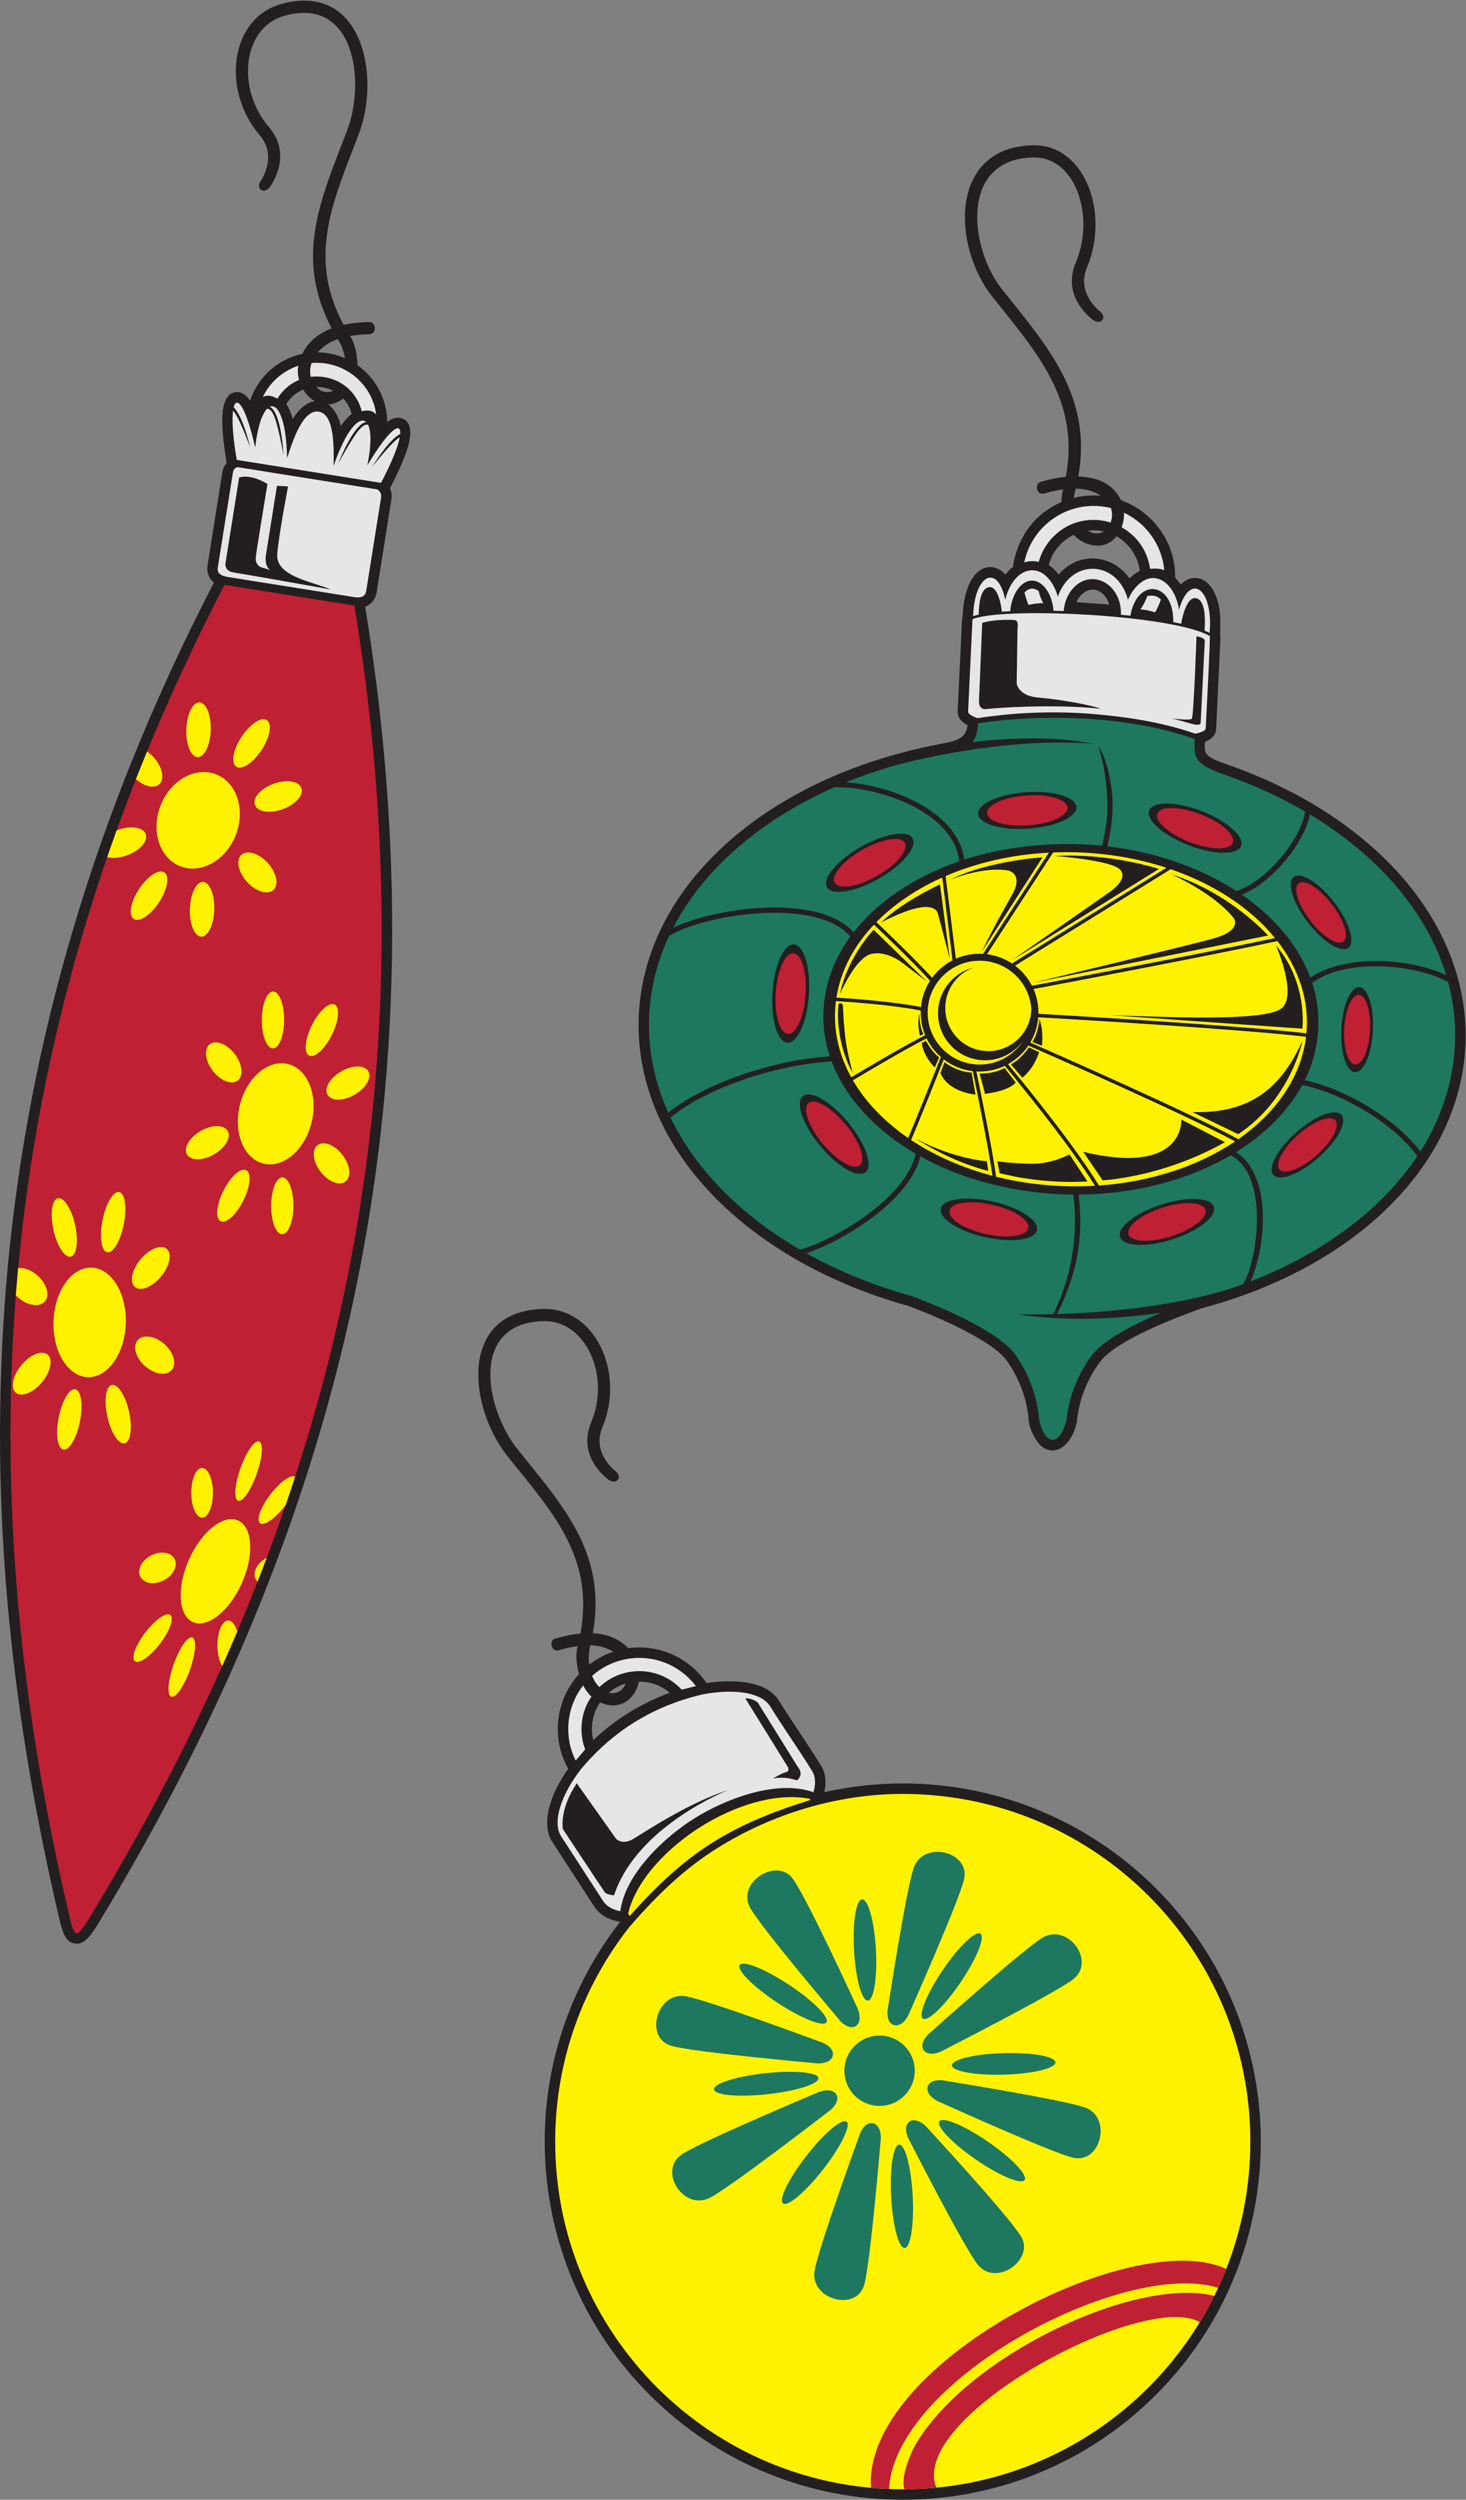
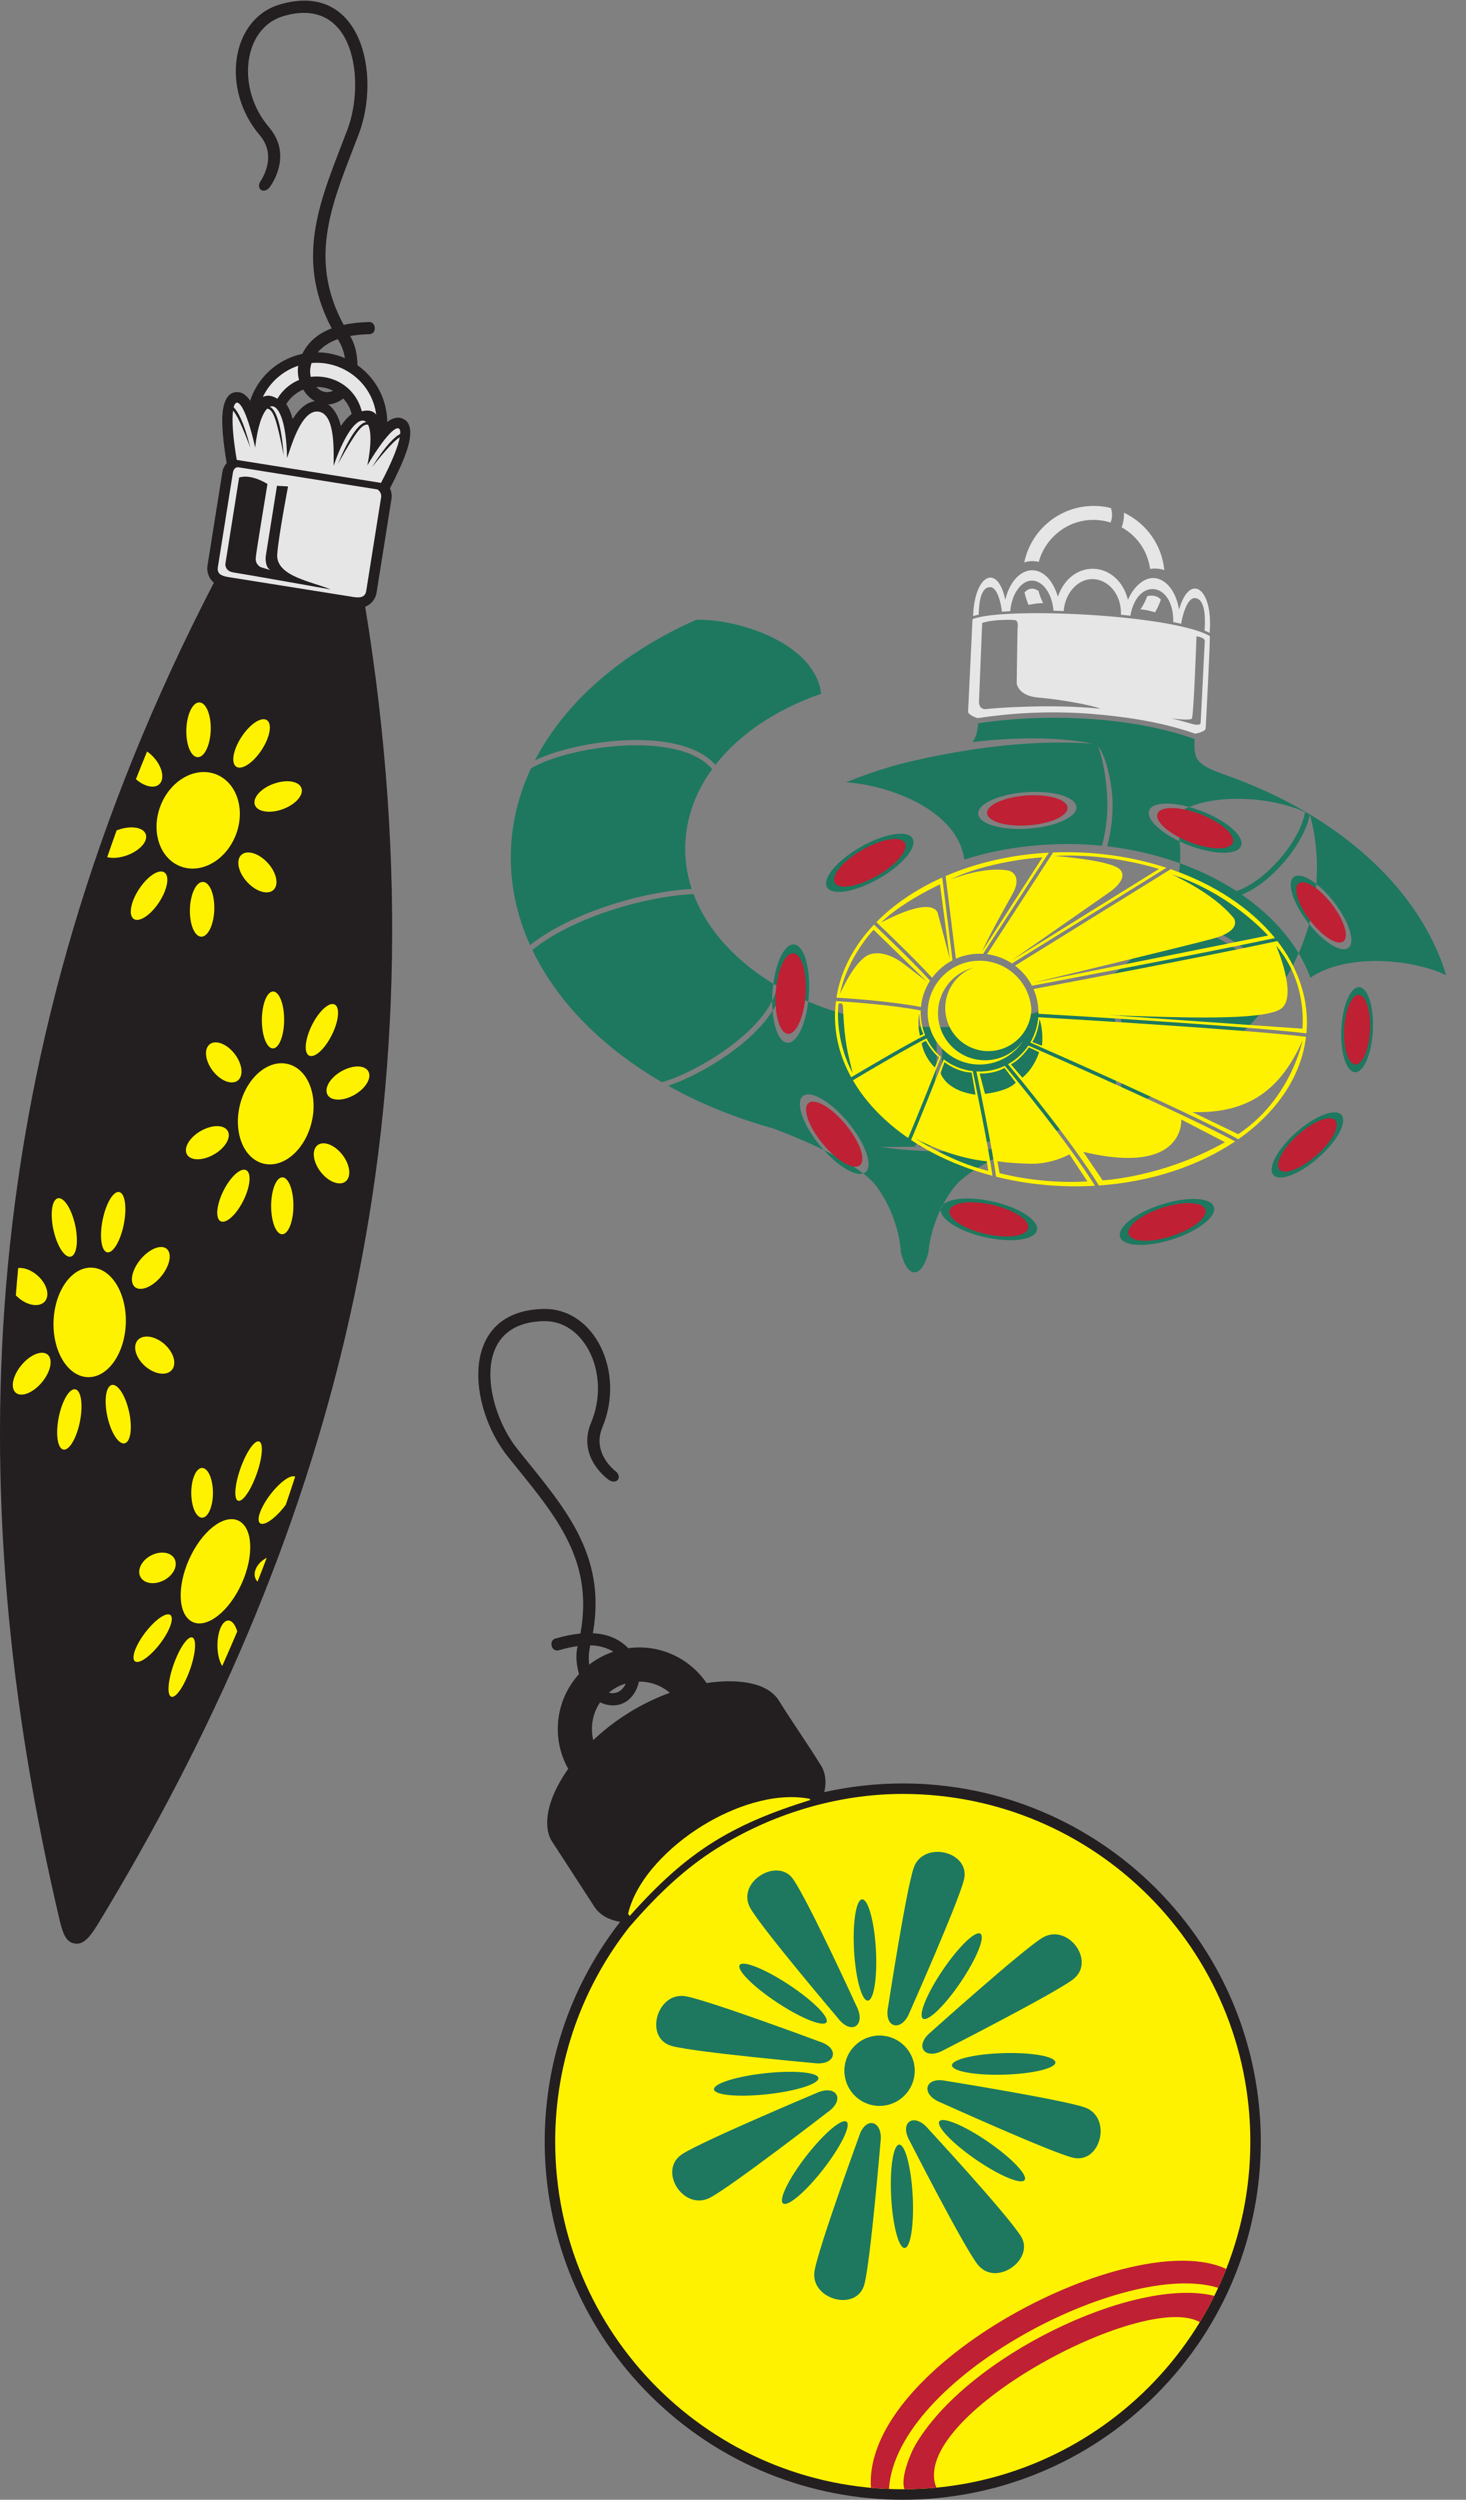
<svg xmlns="http://www.w3.org/2000/svg" viewBox="0 0 584.213 995.867" height="995.867" width="584.213" xml:space="preserve" id="svg2" version="1.1">
  <rect x="0" y="0" width="584.213" height="995.867" fill="#808080" stroke="none" />
  <defs id="defs6" />
  <g transform="matrix(1.333,0,0,-1.333,0,995.867)" id="g10">
    <g transform="scale(0.1)" id="g12">
      <path id="path14" style="fill:#231f20;fill-opacity:1;fill-rule:evenodd;stroke:none" d="m 23.93,3692.48 c 62.727,659.48 252.636,1336.36 615.465,2036.86 -3.434,2.9 -6.504,6.2 -9.137,9.82 -8.356,11.47 -12.348,26.05 -9.977,40.98 l 44.52,279.66 c 1.629,10.25 6.176,19.52 12.695,27.09 l 0.238,0.28 c -8.023,45.62 -12.484,87.71 -13.23,119.99 -1.113,48.25 9.406,82.02 31.828,89.81 l 0.121,-0.02 c 1.59,0.55 3.004,0.98 4.11,1.23 l 0.011,-0.07 c 18.434,4.06 34.309,-5.02 47.153,-24.87 5.156,15.64 12.074,30.43 20.503,44.16 l 0.024,0.12 c 14.613,23.79 33.656,44.21 55.754,60.24 22.101,16.03 47.418,27.8 74.578,34.3 l 0.113,-0.02 c 1.696,0.41 3.387,0.79 5.09,1.15 17.109,35.09 46.094,60.52 87.793,76.28 -113.852,216.05 -30.422,390.26 46.768,593.24 54.64,143.69 22.53,403.58 -191.87,339.74 -119.082,-35.46 -142.359,-214.74 -42.121,-332.1 74.039,-86.69 1.774,-179.22 1.575,-179.5 -17.766,-21.16 -40.68,-4.94 -27.883,17.31 0.148,0.22 53.875,73.69 -1.481,138.48 -116.304,136.19 -87.066,347.05 59.52,390.7 243.01,72.34 304.62,-208.02 236.36,-387.56 -74.45,-195.8 -156.012,-364.35 -45.08,-569.83 22.14,4.87 47.69,7.85 77.18,8.56 19.22,-0.31 22.99,-34.07 0.86,-36.44 -22.04,-0.53 -41.47,-2.4 -58.6,-5.41 15.57,-25.6 21.43,-57.44 21.89,-87.33 18.99,-13.42 35.5,-29.79 48.93,-48.3 16.03,-22.1 27.8,-47.42 34.3,-74.58 l -0.03,-0.12 c 3.63,-15.14 5.62,-30.79 5.78,-46.69 17.77,13.74 35.05,16.91 50.8,7.63 l 0.04,0.05 c 0.96,-0.56 2.17,-1.41 3.52,-2.43 l 0.12,-0.02 c 18.89,-14.37 18.42,-49.73 2.38,-95.25 -10.58,-30.01 -27.54,-67.96 -48.88,-108.17 l 0.27,-0.59 -0.02,-0.12 c 4.38,-9.54 6.1,-20.39 4.34,-31.39 l -44.51,-279.66 c -2.37,-14.92 -10.7,-27.55 -22.2,-35.86 -3.63,-2.62 -7.57,-4.81 -11.73,-6.49 127.35,-778.11 97.83,-1480.15 -47.08,-2126.23 C 897.711,2875.68 631.953,2278.08 290.793,1717.22 l -0.164,-0.23 c -25.742,-41.31 -44.188,-59.29 -68.598,-54.39 -24.758,4.97 -33.902,28.37 -43.996,70.43 l 0.024,0.11 C 27.613,2372.53 -39.707,3023.44 23.93,3692.48 Z M 949.898,6417.81 c 10.125,-0.11 20.352,-0.95 30.606,-2.58 17.762,-2.84 34.706,-7.87 50.606,-14.78 -3.12,20.79 -10.05,38.3 -21.29,56.85 -25.89,-8.94 -46.015,-23.08 -59.922,-39.49 z m 76.522,-138.06 c -15.35,-11.45 -30.717,-16.88 -45.295,-17.66 17.664,-12.14 30.485,-34.56 37.895,-64.17 l 0.03,-0.1 c 10.27,15.24 21.18,27.33 32.31,35.63 -0.83,3.36 -1.82,6.65 -2.96,9.86 -3.36,9.46 -8.22,18.59 -14.38,27.07 -2.37,3.27 -4.9,6.4 -7.6,9.37 z m -84.967,-7.98 c -14.043,7.95 -26.066,20.19 -34.922,34.73 -7.699,-3.23 -15.043,-7.38 -21.879,-12.34 -8.515,-6.18 -16.004,-13.39 -22.175,-21.41 -2.332,-3.03 -4.512,-6.21 -6.52,-9.52 7.805,-11.63 14.262,-26.77 19.18,-44.67 l 1.281,2.07 c 18.605,29.6 41.031,48.04 65.035,51.14 z m 4.027,42.81 c 2.004,-2.12 4.172,-4.14 6.512,-6.07 13.164,-10.84 29.375,-12.25 43.828,-5.4 -9.593,4.82 -20.183,8.29 -31.558,10.09 -6.352,1.01 -12.625,1.46 -18.782,1.38 v 0" />
      <path id="path16" style="fill:#e7e6e7;fill-opacity:1;fill-rule:evenodd;stroke:none" d="m 1055.24,5686.88 c 16.05,-2.55 36.1,-4.06 39.57,17.73 l 44.51,279.66 c 1.54,9.67 -3.08,18.96 -10.94,23.87 l -416.583,66.31 c -13.906,-0.03 -15.375,-15.23 -16.07,-19.57 l -44.512,-279.67 c -3.465,-21.78 16.07,-26.58 32.113,-29.14 l 371.912,-59.19 z M 714.875,6043.71 673.66,5784.8 c 0,0 -1.265,-21.12 24.481,-24.8 25.55,-3.64 290.39,-50.8 290.39,-50.8 -55,23.48 -164.019,39.07 -159.722,104.85 3.41,52.14 32.316,203.03 32.316,203.03 l -33.137,1.94 -33.746,-212.01 c 0,0 -2.84,-31.19 14.297,-40.04 l -28.187,8.6 c 0,0 -18.028,6.77 -15.684,29.46 2.344,22.7 34.91,219.35 34.91,219.35 0,0 -47.144,31.12 -84.703,19.33 z m 114.285,235.52 c 16.492,27.22 39.469,45.73 64.945,56.15 -3.746,13.82 -4.781,28.34 -2.421,42.41 -16.981,-5.61 -33.586,-13.99 -49.286,-25.38 -23.941,-17.37 -43.605,-40.63 -56.621,-68.07 10.993,5.97 25.153,5.91 43.383,-5.11 z m 99.903,65.3 c 64.566,8.09 133.527,-28.87 152.397,-102.77 21.37,5.36 34.93,0.32 43.31,-9.97 -13.52,99.26 -103.01,161.99 -193.243,154.2 -4.754,-13.96 -5.652,-28.22 -2.464,-41.46 z m 209.917,-316.81 c 33.28,62.98 51.19,109.41 56.22,136.32 -14.93,-8.87 -38.74,-33.93 -83.09,-89.31 42.73,68.42 69.45,91.75 84.43,99.22 2.81,38.64 -34.76,13.07 -98.39,-94.03 12.63,61.26 11.62,102.42 2.19,121.59 -17.74,3.69 -37.24,-22.3 -90.04,-117.25 47.85,116.23 76.85,124.97 84.8,124.84 -19.79,19.73 -60.08,-20.9 -97.694,-130.47 -0.254,42.63 5.954,153.97 -44.703,161.96 -53.777,8.49 -85.777,-117.23 -94.543,-138.61 -1.898,113.56 -27.129,164.42 -51.793,153.05 7.719,-2.46 32.387,-20.19 41.742,-144.95 -20.781,107.01 -31.254,137.62 -49.371,139.42 -15.011,-14.99 -28.871,-53.77 -35.925,-116.2 -27.165,121.26 -54.875,157.36 -64.266,120.22 11.914,-11.49 30.238,-41.77 49.816,-120.9 -25.242,67.18 -40.144,98.34 -51.633,111.14 -3.648,-27.06 -1.07,-76.89 11.067,-147.41 l 431.183,-68.63 v 0" />
-       <path id="path18" style="fill:#bf2033;fill-opacity:1;fill-rule:evenodd;stroke:none" d="M 671.332,5722.91 C -59.73,4316.15 -89.316,3005.75 208.438,1740.33 c 14.144,-58.94 19.832,-64.4 55.699,-6.85 675.211,1110 1053.363,2364.3 795.303,3927.65 l -388.108,61.78 v 0" />
      <path id="path20" style="fill:#fff200;fill-opacity:1;fill-rule:evenodd;stroke:none" d="m 719.211,2922.38 c -39.738,27.63 -105.566,-16.02 -147.016,-97.5 -41.457,-81.47 -42.847,-169.95 -3.113,-197.58 39.727,-27.64 105.566,16.02 147.016,97.49 41.453,81.47 42.84,169.95 3.113,197.59 z M 439.73,5224.96 c -11.363,-27.63 -22.527,-55.23 -33.375,-82.78 27.446,-24.26 59.446,-29.66 72.899,-11.67 14.047,18.8 2.582,55.97 -25.606,83.03 -4.515,4.33 -9.195,8.14 -13.918,11.42 z m -91.07,-235.89 c -9.621,-26.67 -18.976,-53.3 -28.125,-79.91 13.317,-3.39 30.766,-2.88 49.516,2.34 39.07,10.88 69.019,38.09 66.879,60.77 -2.149,22.68 -35.578,32.26 -74.657,21.38 -4.679,-1.3 -9.23,-2.84 -13.613,-4.58 z M 54.34,3681.21 c -2.547,-27.23 -4.82,-54.42 -6.938,-81.6 6.781,-7.17 14.82,-13.58 23.77,-18.66 31.605,-17.94 62.594,-12.32 69.187,12.53 6.606,24.85 -13.675,59.57 -45.285,77.51 -14.473,8.2 -28.805,11.47 -40.734,10.22 z M 664.348,2491.81 c 15.293,34.28 30.308,68.69 44.972,103.27 -8.535,28.97 -25.09,40.95 -39.617,26.66 -16.441,-16.17 -24.055,-59.89 -17.004,-97.63 2.551,-13.61 6.66,-24.59 11.649,-32.3 z m 105.574,252.01 c 9.293,23.7 18.469,47.45 27.453,71.3 -16.285,-8.31 -29.52,-22.12 -34.289,-37.69 -4.082,-13.34 -1.145,-25.31 6.836,-33.61 z m 84.34,229.62 c 9.566,27.91 18.961,55.9 28.093,84.02 -10.554,6.22 -35.441,-8.48 -61.488,-37.8 -31.187,-35.12 -52.242,-77.93 -47.012,-95.59 5.227,-17.64 34.77,-3.49 65.958,31.63 5.113,5.76 9.953,11.71 14.449,17.74 z M 645.648,5156.76 c 62.18,-24.03 88.801,-105.1 59.45,-181.04 -29.344,-75.94 -103.559,-118.05 -165.743,-94.02 -62.171,24.02 -88.796,105.1 -59.449,181.04 29.348,75.94 103.567,118.05 165.742,94.02 z m 72.809,-244.27 c 14.047,18.78 48.301,12.08 76.488,-14.97 28.196,-27.06 39.657,-64.24 25.606,-83.03 -14.043,-18.78 -48.293,-12.08 -76.488,14.98 -28.184,27.05 -39.653,64.23 -25.606,83.02 z m 80.969,404.9 c 15.054,-13.06 6.062,-54.26 -20.074,-92.01 -26.149,-37.76 -59.555,-57.79 -74.61,-44.74 -15.051,13.07 -6.058,54.27 20.078,92.03 26.141,37.74 59.551,57.78 74.606,44.72 z M 492.965,4862.35 c 15.055,-13.06 6.062,-54.26 -20.074,-92.01 -26.141,-37.76 -59.551,-57.79 -74.606,-44.73 -15.058,13.05 -6.062,54.27 20.078,92.02 26.141,37.75 59.547,57.78 74.602,44.72 z m 267.816,208.37 c -2.148,22.69 27.809,49.91 66.879,60.78 39.078,10.88 72.5,1.3 74.649,-21.38 2.14,-22.68 -27.801,-49.89 -66.879,-60.77 -39.075,-10.87 -72.5,-1.3 -74.649,21.37 z M 593.02,5371.37 c 20.156,3.31 36.742,-30.57 37.031,-75.63 0.285,-45.08 -15.836,-84.3 -35.992,-87.61 -20.164,-3.31 -36.75,30.57 -37.032,75.64 -0.285,45.07 15.828,84.3 35.993,87.6 z m 10.632,-536.49 c 20.161,3.3 36.743,-30.58 37.032,-75.65 0.285,-45.07 -15.829,-84.3 -35.996,-87.6 -20.157,-3.31 -36.739,30.57 -37.028,75.64 -0.285,45.07 15.832,84.3 35.992,87.61 z m 264.555,-546.23 c 57.57,-20.19 84.598,-102.2 60.348,-183.17 -24.246,-80.97 -90.59,-130.27 -148.164,-110.09 -57.582,20.19 -84.606,102.22 -60.356,183.18 24.242,80.97 90.59,130.26 148.172,110.08 z m -247.547,53.97 c 12.192,20.54 43.692,16.2 70.34,-9.71 26.645,-25.9 38.359,-63.57 26.156,-84.12 -12.183,-20.55 -43.687,-16.2 -70.336,9.71 -26.644,25.89 -38.359,63.57 -26.16,84.12 z m 322.215,-301.69 c 12.188,20.55 43.691,16.2 70.335,-9.7 26.65,-25.91 38.36,-63.58 26.17,-84.12 -12.2,-20.55 -43.696,-16.21 -70.341,9.7 -26.644,25.9 -38.359,63.57 -26.164,84.12 z m 60.335,425.94 c 14.19,-12.39 7.36,-55.8 -15.241,-96.92 -22.598,-41.13 -52.426,-64.43 -66.614,-52.04 -14.183,12.39 -7.351,55.79 15.247,96.92 22.597,41.13 52.425,64.43 66.608,52.04 z M 738.676,3971.81 c 14.179,-12.4 7.359,-55.79 -15.238,-96.93 -22.602,-41.12 -52.438,-64.43 -66.618,-52.03 -14.179,12.39 -7.351,55.79 15.246,96.92 22.598,41.13 52.43,64.43 66.61,52.04 z m -182.742,58.1 c -2.727,23.35 23.711,53.84 59.023,68.09 35.313,14.25 66.148,6.86 68.871,-16.49 2.719,-23.35 -23.711,-53.85 -59.023,-68.09 -35.317,-14.25 -66.157,-6.86 -68.871,16.49 z m 420.277,178.3 c -2.727,23.36 23.711,53.84 59.019,68.09 35.32,14.25 66.15,6.86 68.88,-16.49 2.71,-23.35 -23.72,-53.84 -59.03,-68.09 -35.31,-14.25 -66.15,-6.86 -68.869,16.49 z m -163.262,298.94 c 18.297,4.96 34.574,-28.9 36.352,-75.61 1.777,-46.7 -11.629,-88.6 -29.926,-93.56 -18.289,-4.96 -34.57,28.9 -36.344,75.61 -1.777,46.7 11.621,88.6 29.918,93.56 z m 27.711,-555.41 c 18.293,4.96 34.574,-28.9 36.348,-75.61 1.769,-46.7 -11.633,-88.6 -29.922,-93.56 -18.293,-4.96 -34.57,28.9 -36.356,75.61 -1.769,46.71 11.633,88.6 29.93,93.56 z m -566.449,-269.4 c 59.613,-2.22 105.207,-77.31 101.836,-167.66 -3.379,-90.36 -54.453,-161.83 -114.067,-159.6 -59.609,2.22 -105.21,77.31 -101.835,167.65 3.375,90.38 54.457,161.84 114.066,159.61 z m 131.117,-228.96 c 6.59,24.86 37.578,30.47 69.188,12.54 31.613,-17.94 51.89,-52.65 45.293,-77.5 -6.602,-24.85 -37.582,-30.48 -69.196,-12.53 -31.609,17.93 -51.886,52.64 -45.285,77.49 z m -46.113,453.9 c 16.488,-8.12 20.543,-54.59 9.062,-103.76 -11.496,-49.19 -34.175,-82.48 -50.66,-74.36 -16.496,8.12 -20.543,54.59 -9.054,103.77 11.48,49.17 34.167,82.46 50.652,74.35 z M 228.07,3317.71 c 16.496,-8.13 20.543,-54.6 9.071,-103.77 -11.496,-49.18 -34.18,-82.48 -50.672,-74.36 -16.485,8.12 -20.535,54.59 -9.047,103.77 11.48,49.17 34.16,82.47 50.648,74.36 z m -187.754,0.97 c -8.262,22.98 9.449,62.52 39.543,88.32 30.098,25.8 61.2,28.11 69.454,5.15 8.253,-22.96 -9.458,-62.52 -39.547,-88.32 -30.098,-25.8 -61.192,-28.1 -69.45,-5.15 z m 356.055,316.04 c -8.258,22.96 9.457,62.51 39.547,88.31 30.102,25.8 61.195,28.1 69.453,5.15 8.258,-22.97 -9.457,-62.52 -39.547,-88.32 -30.094,-25.81 -61.195,-28.11 -69.453,-5.14 z m -227.726,252.97 c 16.175,10.88 39.871,-18.47 52.894,-65.56 13.031,-47.11 10.473,-94.12 -5.715,-105.02 -16.172,-10.9 -39.855,18.46 -52.89,65.56 -13.032,47.09 -10.477,94.12 5.711,105.02 z m 161.214,-557.94 c 16.18,10.91 39.868,-18.46 52.895,-65.55 13.031,-47.1 10.473,-94.13 -5.707,-105.03 -16.18,-10.89 -39.875,18.47 -52.902,65.57 -13.032,47.09 -10.469,94.12 5.714,105.01 z m 193.746,-544.46 c 7.723,25.23 -9.66,45.58 -38.816,45.43 -29.168,-0.13 -59.074,-20.71 -66.801,-45.93 -7.73,-25.23 9.653,-45.58 38.813,-45.43 29.168,0.13 59.074,20.71 66.804,45.93 z m 249.114,377.93 c -14.614,1.03 -39.684,-37.99 -55.989,-87.13 -16.304,-49.14 -17.675,-89.81 -3.062,-90.82 14.617,-1.02 39.687,38 55.984,87.13 16.317,49.14 17.684,89.82 3.067,90.82 z M 573.023,2577.45 c -14.621,1.02 -39.695,-38 -55.996,-87.14 -16.3,-49.13 -17.672,-89.8 -3.058,-90.82 14.617,-1.01 39.683,38.01 55.988,87.14 16.309,49.14 17.676,89.81 3.066,90.82 z m 43.965,363.53 c 16.442,16.18 24.059,59.9 17,97.63 -7.054,37.73 -26.113,55.21 -42.55,39.03 -16.442,-16.18 -24.063,-59.9 -17.008,-97.62 7.058,-37.73 26.105,-55.22 42.558,-39.04 z M 512.832,2638.64 c -5.227,17.66 -34.766,3.5 -65.957,-31.62 -31.199,-35.11 -52.258,-77.92 -47.027,-95.57 5.23,-17.66 34.777,-3.5 65.968,31.62 31.196,35.11 52.25,77.92 47.016,95.57 v 0" />
      <path id="path22" style="fill:#231f20;fill-opacity:1;fill-rule:evenodd;stroke:none" d="m 2698.86,2140.77 c -78.34,0 -158.18,-8.82 -234.66,-25.95 6.44,27.77 4.87,56.06 -10,80.02 l -0.05,-0.04 c -41.81,67.47 -84.01,126.65 -125.3,193.16 -38.51,62.03 -142.45,64.36 -216.44,52.75 -52.28,76.17 -142,116.88 -234.11,104.31 -26.88,27.51 -61.91,42.52 -105.87,44.76 42.41,240.51 -90.27,380.9 -225.77,550.58 -95.94,120.13 -144.77,377.41 78.89,382.12 124.22,2.62 201.15,-160.98 141.57,-303.35 -44.02,-105.17 53.07,-171.19 53.34,-171.4 23.38,-14.72 40.25,7.72 21.26,25 -0.2,0.16 -73.81,53.7 -40.9,132.31 69.14,165.21 -23.12,357.06 -176.02,353.84 -253.51,-5.36 -226.52,-291.15 -106.66,-441.25 130.7,-163.69 259.86,-299.27 217,-528.8 -22.56,-2.14 -47.8,-7.11 -76.1,-15.44 -18.21,-6.17 -11.48,-39.45 10.32,-34.96 21.14,6.23 40.21,10.39 57.44,12.76 -6.5,-27.08 -3.38,-56.72 4.08,-83.72 -70.37,-77.52 -83.61,-191.58 -32.17,-282.96 -26.15,-37.01 -44.59,-73.73 -54.42,-106.83 -12.5,-42.07 -11.58,-85.09 6.67,-111.27 l 125.35,-193.14 0.02,0.01 c 17.08,-27.04 45.8,-40.77 77.55,-46.08 -330.82,-424.86 -294.37,-1031.126 88.15,-1413.653 418.05,-418.059 1095.61,-418.059 1513.66,0 418.07,418.066 418.07,1095.623 0,1513.683 -193.71,193.71 -461.3,313.54 -756.83,313.54 z m -865.25,393.76 c -26.16,-8.81 -50.55,-21.95 -72.07,-38.67 -2.81,19.61 -1.45,37.62 3.35,57.71 27.18,-0.6 50.52,-7.81 68.72,-19.04 z m -39.58,-151.4 c 59.53,-27.14 105.36,10.16 116.07,61.98 34.74,0.1 66.35,-11.33 92.3,-33.35 -84.6,-30.8 -163.25,-79.54 -228.87,-141.53 -9.33,38.86 -1.83,80.29 20.5,112.9 z m 76.65,56.21 c -9.44,-21.32 -27.14,-33.09 -50.51,-27.34 14.85,12.54 31.88,21.84 50.51,27.34 v 0" />
-       <path id="path24" style="fill:#e7e6e7;fill-opacity:1;fill-rule:evenodd;stroke:none" d="m 2431.84,2114.53 c 7.32,24.9 6.38,46.76 -4.18,63.79 -40.39,65.18 -84.87,127.93 -125.36,193.13 -25.25,40.67 -106.53,54.44 -205.25,34.72 -145.92,-35.06 -264.84,-108.6 -360.62,-223.14 -61.5,-79.71 -84.68,-158.71 -59.29,-199.62 l 125.36,-193.12 c 10.09,-16.27 28.06,-26.62 51.94,-31.42 14.92,112.78 132.98,222.61 223.4,278.74 92.39,57.33 244.67,115.78 354,76.92 z m -166.37,268.01 118.07,-189.9 c 0,0 14.86,-16.51 8.25,-30.56 -6.6,-14.03 -11.56,-11.55 -11.56,-11.55 0,0 -30.54,12.38 -69.35,4.95 0,0 25.6,15.68 38.81,18.99 13.2,3.3 4.95,16.52 4.95,16.52 l -126.33,203.93 c 0,0 18.17,2.47 37.16,-12.38 z m -85.7,-260.33 c 0,0 -275.32,-106.63 -344.09,-315.97 0,0 -22.33,2.37 -27.29,8.96 -4.95,6.61 -125.5,189.08 -125.5,189.08 0,0 -12.38,56.15 41.29,137.06 l 116.42,-164.31 c 6.19,-8.74 24.77,-17.33 50.36,-3.3 25.6,14.04 159.36,106.51 288.81,148.48 z m -430.31,120.32 c -7.19,18.99 -11.12,39.59 -11.12,61.1 0,35.88 10.95,69.21 29.67,96.84 -10.4,9.65 -18.4,21.15 -24.56,33.34 -27.95,-35.96 -44.6,-81.12 -44.6,-130.18 0,-33.93 7.96,-66 22.13,-94.46 l 28.48,33.36 z m 42.36,186.1 c 31.02,29.6 73.05,47.8 119.32,47.8 47.71,0 90.91,-19.34 122.18,-50.61 1.58,-1.57 3.12,-3.18 4.63,-4.81 l 42.42,10.8 c -5.87,7.74 -12.26,15.07 -19.12,21.93 -38.43,38.42 -91.5,62.19 -150.11,62.19 -54.06,0 -103.42,-20.23 -140.91,-53.52 5.65,-14.23 13.17,-25.46 21.59,-33.78 v 0" />
      <path id="path26" style="fill:#fff200;fill-opacity:1;fill-rule:evenodd;stroke:none" d="m 2698.86,2109.45 c -195.65,0 -392.68,-59.78 -558.07,-164.27 -89.29,-56.42 -168.9,-129.16 -259.33,-233.41 -138.82,-176.64 -221.66,-399.35 -221.66,-641.38 0,-573.757 465.31,-1039.062 1039.06,-1039.062 573.76,0 1039.06,465.305 1039.06,1039.062 0,573.76 -465.3,1039.06 -1039.06,1039.06 z m -276.3,-18.06 -2.35,3.57 c -108.31,20.37 -231.74,-25.58 -322.39,-81.83 -91.32,-56.69 -193.84,-153.09 -220.09,-261.29 l 4.76,-7.34 c 169.87,191.28 300.81,272.31 540.07,346.89 v 0" />
      <path id="path28" style="fill:#1d785f;fill-opacity:1;fill-rule:evenodd;stroke:none" d="m 2629.49,1387.38 c -58.07,0 -105.17,-47.11 -105.17,-105.17 0,-58.08 47.1,-105.18 105.17,-105.18 58.08,0 105.17,47.1 105.17,105.18 0,58.06 -47.09,105.17 -105.17,105.17 z m 243.01,160.22 c -47.33,-70.14 -97.99,-119.31 -113.11,-109.81 -15.14,9.51 10.97,74.09 58.31,144.22 47.33,70.14 97.98,119.31 113.11,109.81 15.14,-9.5 -10.97,-74.09 -58.31,-144.22 z m 127.15,-212.8 c -85.38,-2.46 -154.21,-18.86 -153.7,-36.62 0.51,-17.78 70.16,-30.2 155.55,-27.74 85.39,2.46 154.21,18.87 153.71,36.63 -0.51,17.77 -70.17,30.2 -155.56,27.73 z m -589.11,-307.3 c 52.44,67.43 106.35,113.25 120.38,102.34 14.04,-10.91 -17.11,-74.44 -69.56,-141.86 -52.44,-67.433 -106.36,-113.261 -120.38,-102.355 -14.04,10.918 17.12,74.453 69.56,141.875 z m 253.67,-122.297 c -4.55,85.293 6.16,155.247 23.92,156.187 17.74,0.95 35.83,-67.464 40.38,-152.757 4.55,-85.305 -6.17,-155.242 -23.91,-156.192 -17.75,-0.949 -35.85,67.461 -40.39,152.762 z m 289.73,164.527 c -70.37,48.43 -135.6,75.82 -145.68,61.18 -10.08,-14.65 38.81,-65.79 109.18,-114.22 70.36,-48.428 135.61,-75.823 145.69,-61.182 10.07,14.648 -38.82,65.792 -109.19,114.222 z m -659.68,142.23 c 86.2,9.42 154.47,31.09 152.44,48.39 -2.03,17.32 -73.6,23.71 -159.81,14.28 -86.2,-9.42 -154.47,-31.08 -152.43,-48.39 2.02,-17.3 73.59,-23.7 159.8,-14.28 z m 28.28,274.54 c 71.52,-47.36 137.82,-74.11 148.05,-59.75 10.21,14.36 -39.5,64.41 -111.04,111.76 -71.53,47.37 -137.83,74.13 -148.05,59.77 -10.21,-14.35 39.51,-64.41 111.04,-111.78 z m 295.98,158.24 c 4.74,-83.57 -6.05,-152.1 -24.09,-153.05 -18.01,-0.95 -36.47,66.05 -41.2,149.62 -4.72,83.57 6.07,152.1 24.09,153.05 18.04,0.94 36.49,-66.06 41.2,-149.62 z m 587.34,-622.04 c -69.64,17.98 -393.98,164.66 -393.98,164.66 -60.9,24.12 -47.69,77.91 15.83,64.52 0,0 346.68,-55.62 414.96,-79.21 83.53,-28.85 48.39,-171.97 -36.81,-149.97 z m -1197.02,333.25 c 69.46,-18.67 423.96,-50.89 423.96,-50.89 64.87,-9.02 79.89,44.29 18.02,63.94 0,0 -329.07,122.46 -400.1,135.59 -86.9,16.05 -126.87,-125.8 -41.88,-148.64 z m 362.21,498.89 c 46.83,-67.48 188.54,-377.5 188.54,-377.5 31.32,-59.4 -14.29,-90.98 -54.7,-37.89 0,0 -223.61,263.34 -261,327.32 -45.73,78.28 80.31,155.55 127.16,88.07 z m 510.58,-2.46 c -17.52,-69.76 -162.01,-395.08 -162.01,-395.08 -23.71,-61.05 -77.59,-48.21 -64.63,15.4 0,0 53.29,347.06 76.43,415.48 28.29,83.71 171.65,49.55 150.21,-35.8 z m 325.18,-298.03 c -59.28,-44.11 -384.04,-209.73 -384.04,-209.73 -58.34,-33.25 -91.4,11.3 -39.68,53.43 0,0 268.79,241.01 331.51,280.48 76.73,48.29 164.72,-70.22 92.21,-124.18 z m -1166.26,-520.7 c 62.35,39.65 398.38,181.04 398.38,181.04 60.6,28.9 90.32,-17.95 35.65,-56.18 0,0 -285.72,-220.686 -351.17,-255.451 -80.05,-42.539 -159.13,82.089 -82.86,130.591 z m 543.7,-389.263 c 18.2,69.578 48.05,424.293 48.05,424.293 8.58,64.93 -44.83,79.59 -64.08,17.6 0,0 -120.24,-329.893 -132.89,-401.007 -15.47,-87 126.64,-126.027 148.92,-40.886 z m 467.54,143.633 c -44.23,69.207 -275.74,319.41 -275.74,319.41 -42.75,51.78 -89.47,21.86 -56.05,-35.89 0,0 156.89,-307.79 201.53,-366.931 54.63,-72.363 174.48,14.192 130.26,83.411 v 0" />
      <path id="path30" style="fill:#bf2033;fill-opacity:1;fill-rule:evenodd;stroke:none" d="m 2603.85,35.695 c 17.9,-1.621 35.83,-2.793 53.77,-3.496 20.58,331.114 705.75,687.93 984.19,601.211 8.58,18.504 16.65,37.293 24.16,56.375 C 3386.16,820.762 2578.39,403.992 2603.85,35.695 Z m 100.19,-4.309 c 31.81,0.156 63.6,1.758 95.32,4.797 -86.03,211.894 619.94,590.125 787.57,494.597 15.53,25.489 29.98,51.692 43.32,78.555 -237.55,59.133 -742.12,-180.742 -895.69,-448.934 -10.27,-17.941 -43.99,-94.64 -30.52,-129.015 v 0" />
-       <path id="path32" style="fill:#231f20;fill-opacity:1;fill-rule:evenodd;stroke:none" d="m 3269.66,5990.17 c 7.19,0 14.3,-0.33 21.34,-0.96 -18.51,12.53 -44.02,20.64 -74.94,21.37 -2.62,-10.94 -4.86,-19.51 -6.04,-27.85 19.15,4.86 39.13,7.44 59.64,7.44 z m 81.73,-14.23 c 95.41,-34.28 163.41,-126.43 161.55,-230.57 l 17.03,-21.33 c 37.83,37.66 86.46,19.18 106.64,-38.42 12.98,-37.01 12.51,-69.14 10.85,-108.42 0.51,-5.65 1.22,-10.99 0.95,-16.62 l -12.77,-268.92 c -0.65,-18.41 -15.27,-31.09 -33.26,-37.83 -3.21,-40.4 2.73,-45.47 71.68,-69.68 215.25,-75.56 396.05,-193.72 520.86,-338.31 262.18,-303.73 246.58,-689.79 -36.15,-974.69 -138.56,-139.62 -333.71,-247.94 -561.33,-308.81 h -0.01 c -64.5,-22.36 -259.52,-94.5 -309.25,-162.05 -65.32,-88.69 -67.37,-172.18 -69.14,-180.68 -13.7,-65.82 -66.01,-109.34 -109.92,-66.95 -12.3,11.86 -31.94,47.12 -34.17,74.81 -0.01,0.26 -1.68,86.66 -64.38,175.76 -21.64,30.77 -73.17,63.48 -129.68,92.54 -58.53,30.09 -121.89,55.72 -165.14,72.06 -241.31,66.94 -446.75,185.55 -589.73,335.98 -303.22,319.02 -286.71,740.46 37.36,1038.42 162.79,149.68 387.22,255.66 647.36,305.09 45.67,8.66 77.22,14.66 81.71,56.18 -18.06,9.58 -30.83,23.53 -29.44,43.06 l 0.04,-0.01 12.96,272.93 c 0.27,4.01 1.85,7.57 1.98,11.51 0.55,16.33 2.24,31.78 4.87,45.87 5.62,30.1 17.19,63.12 37.97,82.55 l 0.06,-0.06 c 26.66,24.87 61.25,21.26 84.83,-5.96 6.51,8.68 14.04,16.61 22.54,23.36 0.56,1 10.93,135.73 145.11,193.48 -0.15,12.15 1.35,24.53 4.61,38 -17.24,-2.34 -36.31,-6.48 -57.46,-12.68 -21.81,-4.48 -28.5,28.83 -10.27,34.96 28.3,8.3 53.54,13.24 76.12,15.35 43.12,229.49 -89.17,374.31 -219.68,538.16 -119.67,150.23 -131.42,447.64 122.09,452.68 152.91,3.05 230.05,-200.5 160.7,-365.62 -33,-78.57 40.54,-132.21 40.75,-132.37 18.96,-17.3 2.07,-39.71 -21.29,-24.96 -0.28,0.2 -97.28,66.34 -53.14,171.46 59.76,142.3 -2.08,317.56 -126.31,315.1 -223.66,-4.44 -190.04,-273.36 -94.24,-393.61 135.29,-169.84 271.09,-319.49 228.39,-559.93 54.31,-2.84 91.67,-16.06 120.13,-57.32 2.96,-4.28 5.48,-8.81 7.62,-13.51 z m -51.36,-93.46 c -13.6,-8.41 -31.46,-7.82 -47.84,2.2 5.73,0.71 11.56,1.09 17.47,1.09 10.39,0 20.55,-1.11 30.37,-3.29 z m -90.09,-10.14 c 10.42,-11.36 23.62,-20.76 40.33,-26.63 38.44,-13.51 68.75,-1.22 87.71,22.2 10.82,-6.14 20.86,-13.78 29.9,-22.83 21.87,-21.87 35.71,-49.6 39.58,-80.42 -11.37,-5.63 -21.63,-13.41 -30.68,-22.65 -50.24,71.56 -149.57,83.22 -211.89,11.79 -8.35,11.15 -18.32,21 -29.66,28.47 10.73,40.52 38.59,72.91 74.71,90.07 z m 93.63,-183.57 c -27.09,34.64 -68.6,21.56 -85.52,-17.77 l 98.04,-6.88 c -2.91,9.47 -7.09,17.71 -12.52,24.65 v 0" />
-       <path id="path34" style="fill:#1d785f;fill-opacity:1;fill-rule:evenodd;stroke:none" d="m 3571.46,5262.16 c -2.85,-59.92 1.74,-75.69 92.33,-107.5 85.42,-29.99 165.21,-66.81 238.02,-109.39 -14.86,-89.86 -120.49,-210.06 -205.33,-237.52 -105.59,68.62 -238.77,116.49 -386.4,133.8 11.92,47.1 17.5,91.49 15.93,136.63 -1.36,39.38 -14.87,126.78 -43.2,162.52 19.27,-53.96 25.95,-115.34 27.6,-163.01 1.53,-44.31 -4.06,-87.96 -16,-134.44 -138.35,14.11 -288.98,-1.57 -411.43,-41.34 -20.12,147.38 -223.6,222.54 -353.64,230.88 44.83,18.32 91.51,34.62 139.82,48.71 29.51,8.23 323.69,87.78 597.6,66.7 -102.89,20.73 -235.13,19.92 -359.88,4.73 10.24,12.64 16.06,30.89 17.27,56.18 189.78,29.12 449.71,23.58 647.31,-46.95 z m -998.28,-322.49 c 70.63,40.27 140.01,51.69 154.95,25.5 14.93,-26.19 -30.24,-80.08 -100.86,-120.35 -70.63,-40.27 -140.01,-51.69 -154.95,-25.5 -14.93,26.18 30.24,80.08 100.86,120.35 z m 1415.41,-165.43 c -45.09,58.42 -99.23,92.22 -120.88,75.51 -21.66,-16.72 -2.65,-77.65 42.43,-136.06 45.09,-58.41 99.24,-92.23 120.88,-75.5 21.67,16.71 2.66,77.65 -42.43,136.05 z m 21.47,-378.38 c -3.52,-70.17 14.74,-128.13 40.76,-129.43 26.02,-1.3 49.97,54.55 53.48,124.72 3.51,70.17 -14.75,128.12 -40.76,129.43 -26.02,1.3 -49.97,-54.55 -53.48,-124.72 z M 3875.3,4086.73 c -56.17,-49.62 -86.78,-106.76 -68.39,-127.59 18.4,-20.82 78.88,2.54 135.04,52.16 56.18,49.63 86.79,106.76 68.39,127.59 -18.4,20.83 -78.86,-2.53 -135.04,-52.16 z M 3472,3870.9 c -77.41,-24.85 -132.7,-68.28 -123.49,-96.98 9.22,-28.71 79.46,-31.83 156.87,-6.97 77.41,24.84 132.71,68.28 123.5,96.98 -9.22,28.7 -79.47,31.82 -156.88,6.97 z m 120.68,1175.75 c -75.83,29.33 -146.15,30.31 -157.03,2.2 -10.86,-28.12 41.81,-74.71 117.63,-104.03 75.83,-29.33 146.15,-30.31 157.01,-2.19 10.88,28.11 -41.79,74.69 -117.61,104.02 z m -525.34,56.58 c 81.1,5.75 148.6,-13.99 150.73,-44.06 2.13,-30.07 -61.92,-59.11 -143.01,-64.85 -81.1,-5.75 -148.6,13.98 -150.72,44.06 -2.13,30.06 61.91,59.11 143,64.85 z M 2968.32,3879.9 c -79.3,17.89 -149,8.55 -155.63,-20.86 -6.64,-29.4 52.3,-67.76 131.61,-85.65 79.29,-17.9 148.99,-8.55 155.63,20.86 6.63,29.4 -52.3,67.76 -131.61,85.65 z M 2536,4116 c -51.72,62.73 -112.54,98.03 -135.79,78.85 -23.26,-19.17 -0.17,-85.6 51.56,-148.32 51.73,-62.72 112.54,-98.03 135.8,-78.84 23.25,19.18 0.16,85.59 -51.57,148.31 z m -226.72,388.96 c 5.37,81.13 34.13,145.3 64.2,143.31 30.08,-2 50.11,-69.4 44.74,-150.52 -5.38,-81.12 -34.13,-145.29 -64.2,-143.3 -30.08,2 -50.13,69.4 -44.74,150.51 z m 1606.83,531.83 c 203.2,-122.5 349.57,-290.54 407.25,-480.25 -111.16,52.21 -305.38,62.65 -405.69,-7.67 -35.37,95.44 -107.58,180.99 -205.31,248.23 85.62,32.99 185.12,148.6 203.75,239.69 z m 413.08,-500.55 c 46.65,-173.7 14.11,-354.4 -82.95,-506.85 -72.39,96.24 -220.28,186 -345.5,213.14 44.82,90.18 53.42,195.18 22.24,290.95 96.53,72.39 300.54,58.43 406.21,2.76 z m -92.04,-520.77 c -106.54,-159.41 -281.84,-290.26 -498.63,-374.3 45.18,100.42 67.27,315.42 -43.5,386.31 87.06,53.94 155.66,122.51 198.25,200.66 123.8,-25.6 274.74,-116.79 343.88,-212.67 z m -520.09,-382.41 c -180.5,-66.62 -418.84,-85.4 -556.94,-89.45 60.13,120.13 79.69,226.63 64.56,357.03 172.92,1.4 331.37,45.16 455.16,117.68 105.25,-56.62 84.54,-270.18 48.77,-360.47 l 0.02,-0.01 c -3.64,-9.21 -7.52,-17.55 -11.57,-24.78 z m -568.22,-89.76 c -64.46,-1.62 -105.33,-0.33 -105.66,-0.3 151.12,-23.29 307.35,-13.08 428.21,4.54 -82.63,-34.85 -173.54,-81.4 -208.42,-128.77 -70.2,-95.32 -74.14,-191.21 -74.14,-191.21 -21.19,-80.33 -63.23,-79.89 -82.68,0.89 0,0 -1.88,95.94 -70.01,192.76 -50.01,71.09 -222.35,143.04 -310.4,176.25 -114.3,31.58 -220.3,74.94 -315.09,127.89 107.77,35.86 308.87,155.55 340.78,289.38 125.68,-69.94 288.99,-112.97 457.52,-114.09 14.33,-121.16 -4.42,-244.87 -60.11,-357.34 z m -756.79,192.64 c -176.92,102.79 -312.77,239.51 -387.45,395.17 113.7,92.55 324.26,158.94 481.82,167.21 41.11,-109.09 130.36,-205.13 250.81,-275.5 -27.52,-132.86 -244.78,-259 -345.18,-286.88 z m -394.24,409.72 c -39.67,87.79 -60.02,181.35 -57.43,278.07 2.34,87.56 23.27,171.53 60.08,250.11 53.94,32.54 162.12,61.25 270.39,67.71 110.67,6.6 220.81,-10.05 271.3,-69.79 -77.13,-105.61 -102.05,-234.99 -61.18,-358.12 -159.26,-9.35 -366.81,-75.52 -483.16,-167.98 z m 14.53,552.27 c 90.87,175.75 262.04,322.77 481.8,419.9 1.75,0.06 3.52,0.1 5.3,0.13 125.17,2.04 350.95,-71.82 368.45,-221.11 -133.61,-46.07 -244.17,-120.31 -316.11,-212.33 -104.55,117.56 -413.83,74.37 -539.44,13.41 v 0" />
+       <path id="path34" style="fill:#1d785f;fill-opacity:1;fill-rule:evenodd;stroke:none" d="m 3571.46,5262.16 c -2.85,-59.92 1.74,-75.69 92.33,-107.5 85.42,-29.99 165.21,-66.81 238.02,-109.39 -14.86,-89.86 -120.49,-210.06 -205.33,-237.52 -105.59,68.62 -238.77,116.49 -386.4,133.8 11.92,47.1 17.5,91.49 15.93,136.63 -1.36,39.38 -14.87,126.78 -43.2,162.52 19.27,-53.96 25.95,-115.34 27.6,-163.01 1.53,-44.31 -4.06,-87.96 -16,-134.44 -138.35,14.11 -288.98,-1.57 -411.43,-41.34 -20.12,147.38 -223.6,222.54 -353.64,230.88 44.83,18.32 91.51,34.62 139.82,48.71 29.51,8.23 323.69,87.78 597.6,66.7 -102.89,20.73 -235.13,19.92 -359.88,4.73 10.24,12.64 16.06,30.89 17.27,56.18 189.78,29.12 449.71,23.58 647.31,-46.95 z m -998.28,-322.49 c 70.63,40.27 140.01,51.69 154.95,25.5 14.93,-26.19 -30.24,-80.08 -100.86,-120.35 -70.63,-40.27 -140.01,-51.69 -154.95,-25.5 -14.93,26.18 30.24,80.08 100.86,120.35 z m 1415.41,-165.43 c -45.09,58.42 -99.23,92.22 -120.88,75.51 -21.66,-16.72 -2.65,-77.65 42.43,-136.06 45.09,-58.41 99.24,-92.23 120.88,-75.5 21.67,16.71 2.66,77.65 -42.43,136.05 z m 21.47,-378.38 c -3.52,-70.17 14.74,-128.13 40.76,-129.43 26.02,-1.3 49.97,54.55 53.48,124.72 3.51,70.17 -14.75,128.12 -40.76,129.43 -26.02,1.3 -49.97,-54.55 -53.48,-124.72 z M 3875.3,4086.73 c -56.17,-49.62 -86.78,-106.76 -68.39,-127.59 18.4,-20.82 78.88,2.54 135.04,52.16 56.18,49.63 86.79,106.76 68.39,127.59 -18.4,20.83 -78.86,-2.53 -135.04,-52.16 z M 3472,3870.9 c -77.41,-24.85 -132.7,-68.28 -123.49,-96.98 9.22,-28.71 79.46,-31.83 156.87,-6.97 77.41,24.84 132.71,68.28 123.5,96.98 -9.22,28.7 -79.47,31.82 -156.88,6.97 z m 120.68,1175.75 c -75.83,29.33 -146.15,30.31 -157.03,2.2 -10.86,-28.12 41.81,-74.71 117.63,-104.03 75.83,-29.33 146.15,-30.31 157.01,-2.19 10.88,28.11 -41.79,74.69 -117.61,104.02 z m -525.34,56.58 c 81.1,5.75 148.6,-13.99 150.73,-44.06 2.13,-30.07 -61.92,-59.11 -143.01,-64.85 -81.1,-5.75 -148.6,13.98 -150.72,44.06 -2.13,30.06 61.91,59.11 143,64.85 z M 2968.32,3879.9 c -79.3,17.89 -149,8.55 -155.63,-20.86 -6.64,-29.4 52.3,-67.76 131.61,-85.65 79.29,-17.9 148.99,-8.55 155.63,20.86 6.63,29.4 -52.3,67.76 -131.61,85.65 z M 2536,4116 c -51.72,62.73 -112.54,98.03 -135.79,78.85 -23.26,-19.17 -0.17,-85.6 51.56,-148.32 51.73,-62.72 112.54,-98.03 135.8,-78.84 23.25,19.18 0.16,85.59 -51.57,148.31 z m -226.72,388.96 c 5.37,81.13 34.13,145.3 64.2,143.31 30.08,-2 50.11,-69.4 44.74,-150.52 -5.38,-81.12 -34.13,-145.29 -64.2,-143.3 -30.08,2 -50.13,69.4 -44.74,150.51 z m 1606.83,531.83 c 203.2,-122.5 349.57,-290.54 407.25,-480.25 -111.16,52.21 -305.38,62.65 -405.69,-7.67 -35.37,95.44 -107.58,180.99 -205.31,248.23 85.62,32.99 185.12,148.6 203.75,239.69 z c 46.65,-173.7 14.11,-354.4 -82.95,-506.85 -72.39,96.24 -220.28,186 -345.5,213.14 44.82,90.18 53.42,195.18 22.24,290.95 96.53,72.39 300.54,58.43 406.21,2.76 z m -92.04,-520.77 c -106.54,-159.41 -281.84,-290.26 -498.63,-374.3 45.18,100.42 67.27,315.42 -43.5,386.31 87.06,53.94 155.66,122.51 198.25,200.66 123.8,-25.6 274.74,-116.79 343.88,-212.67 z m -520.09,-382.41 c -180.5,-66.62 -418.84,-85.4 -556.94,-89.45 60.13,120.13 79.69,226.63 64.56,357.03 172.92,1.4 331.37,45.16 455.16,117.68 105.25,-56.62 84.54,-270.18 48.77,-360.47 l 0.02,-0.01 c -3.64,-9.21 -7.52,-17.55 -11.57,-24.78 z m -568.22,-89.76 c -64.46,-1.62 -105.33,-0.33 -105.66,-0.3 151.12,-23.29 307.35,-13.08 428.21,4.54 -82.63,-34.85 -173.54,-81.4 -208.42,-128.77 -70.2,-95.32 -74.14,-191.21 -74.14,-191.21 -21.19,-80.33 -63.23,-79.89 -82.68,0.89 0,0 -1.88,95.94 -70.01,192.76 -50.01,71.09 -222.35,143.04 -310.4,176.25 -114.3,31.58 -220.3,74.94 -315.09,127.89 107.77,35.86 308.87,155.55 340.78,289.38 125.68,-69.94 288.99,-112.97 457.52,-114.09 14.33,-121.16 -4.42,-244.87 -60.11,-357.34 z m -756.79,192.64 c -176.92,102.79 -312.77,239.51 -387.45,395.17 113.7,92.55 324.26,158.94 481.82,167.21 41.11,-109.09 130.36,-205.13 250.81,-275.5 -27.52,-132.86 -244.78,-259 -345.18,-286.88 z m -394.24,409.72 c -39.67,87.79 -60.02,181.35 -57.43,278.07 2.34,87.56 23.27,171.53 60.08,250.11 53.94,32.54 162.12,61.25 270.39,67.71 110.67,6.6 220.81,-10.05 271.3,-69.79 -77.13,-105.61 -102.05,-234.99 -61.18,-358.12 -159.26,-9.35 -366.81,-75.52 -483.16,-167.98 z m 14.53,552.27 c 90.87,175.75 262.04,322.77 481.8,419.9 1.75,0.06 3.52,0.1 5.3,0.13 125.17,2.04 350.95,-71.82 368.45,-221.11 -133.61,-46.07 -244.17,-120.31 -316.11,-212.33 -104.55,117.56 -413.83,74.37 -539.44,13.41 v 0" />
      <path id="path36" style="fill:#e7e6e7;fill-opacity:1;fill-rule:evenodd;stroke:none" d="m 3616.66,5570.22 c 2.11,-4.29 -10.74,-250.39 -12.27,-276.38 -0.46,-6.37 -11.54,-11.66 -31.08,-15.78 -101.01,35.55 -211.09,51.21 -309.64,59.22 -125.98,10.24 -244.95,2.14 -341.66,-12.69 -18.3,6.76 -28.25,13.48 -27.8,19.77 l 12.99,273.04 c 0.09,1.2 0.55,2.36 1.39,3.49 50.43,19.59 216.23,22.09 377.5,10.38 140.49,-10.2 277.2,-31.2 330.57,-61.05 z m -14.91,-16.02 -12.39,-245.22 c 0,0 -2.47,-7.44 -22.29,-2.48 -19.81,4.95 -38.8,11.56 -65.22,17.33 0,0 55.32,-7.43 61.1,-0.82 5.78,6.61 14.03,246.05 14.03,246.05 0,0 25.6,-2.48 24.77,-14.86 z m -665.5,54.76 -9.49,-234.08 c 0,0 -2.05,-26.4 22.69,-23.1 17.49,2.34 193.6,16.52 340.57,0.83 -27.15,11.52 -124.7,28.48 -185.8,33.43 -61.09,4.95 -64.77,42.53 -64.77,42.53 l 2.48,163.48 c 0,0 4.96,23.94 -8.26,25.6 -13.21,1.65 -69.36,1.63 -97.42,-8.69 z m 534.22,69.83 c -4.51,-13.33 -10.33,-26.07 -17.29,-38.06 -12.7,4.02 -29.77,8.43 -43.94,8.68 8.56,12.25 15.56,25.66 20.69,39.97 20.75,4.39 33.18,-2.27 40.54,-10.59 z m -395.59,-15.68 c -5.11,11.85 -9.17,24.25 -12.06,37.1 15.32,16.44 30.61,12.4 41.86,4.59 3.25,-12.81 7.96,-25.04 13.95,-36.51 -8.82,0.22 -22.52,-0.87 -43.75,-5.18 z m 194.78,295.74 c 17.7,0 34.89,-2.19 51.36,-6.29 4.94,-13.68 4.89,-28.6 -0.88,-43.38 -56.55,17.68 -122.15,6.75 -170.85,-41.95 -20.68,-20.69 -36.07,-46.67 -43.95,-75.73 -11.22,2.91 -26.13,4.02 -43.28,-1.54 20.1,97.27 106.19,168.89 207.6,168.89 z m 90.43,-20.24 c 65.92,-31.15 113.41,-95.31 120.6,-171.59 -10.46,3.81 -24.36,5.94 -42.46,3.66 -7.95,56.75 -41.42,99.98 -85,124.28 5.11,13.71 7.5,28.75 6.86,43.65 z m 121.02,-207 c 24.68,-17.68 38.6,-51.1 43.69,-82.61 32.95,113.95 103.06,62.67 91.42,-69.66 -4.56,2.33 -9.62,4.6 -15.11,6.82 1.39,20.74 6.53,96.63 -29.58,97.19 -22.87,0.36 -37.21,-54.21 -40.34,-76.67 -7.62,1.71 -15.51,3.36 -23.68,4.96 2.33,119.97 -107.67,135.83 -128.19,19 -9.32,1.02 -18.73,2.01 -28.21,2.95 2.91,92.83 -88.57,141.01 -144.1,77.91 -15.01,-17.05 -25.03,-40.49 -26.93,-66.78 -10.33,0.34 -20.57,0.62 -30.68,0.83 -6.13,79.39 -68.07,122.32 -109.1,61 -10.75,-16.07 -18.13,-37.82 -20.16,-62.28 -8.64,-0.43 -16.96,-0.93 -24.95,-1.5 -2.05,22.05 -12.68,71.96 -33.89,73.21 -32.64,1.91 -34.72,-58.22 -35.46,-82.05 -6.32,-1.39 -11.9,-2.89 -16.69,-4.52 4.03,124.85 73.06,158.85 96.2,48.85 22.26,93.09 98.31,119.03 141.49,46.36 6.43,-10.83 11.72,-23.38 15.58,-37.16 40.25,115.98 178.81,109.67 209.71,-9.24 18.85,44.67 63.29,85.92 108.98,53.39 v 0" />
      <path id="path38" style="fill:#fff200;fill-opacity:1;fill-rule:evenodd;stroke:none" d="m 3038.13,4554.19 c -28.08,28.07 -66.87,45.44 -109.69,45.44 -42.83,0 -81.62,-17.37 -109.7,-45.44 -28.08,-28.08 -45.45,-66.86 -45.45,-109.69 0,-42.84 17.37,-81.62 45.45,-109.7 28.08,-28.07 66.87,-45.44 109.7,-45.44 42.82,0 81.61,17.37 109.69,45.44 7.83,7.83 14.82,16.49 20.83,25.84 -4.45,-6.18 -9.38,-11.99 -14.75,-17.36 -25.44,-25.44 -60.6,-41.18 -99.41,-41.18 -38.82,0 -73.97,15.74 -99.42,41.18 -25.44,25.45 -41.18,60.6 -41.18,99.42 0,38.82 15.74,73.96 41.18,99.41 17.59,17.59 39.82,30.53 64.69,36.85 -17.64,-6.5 -33.46,-16.75 -46.48,-29.78 -23.3,-23.29 -37.7,-55.47 -37.7,-90.99 0,-35.54 14.4,-67.71 37.7,-91 23.29,-23.29 55.46,-37.7 90.99,-37.7 35.53,0 67.71,14.41 90.99,37.7 22.57,22.56 36.79,53.45 37.66,87.65 -2.55,38.71 -19.31,73.55 -45.1,99.35 v 0" />
      <path id="path40" style="fill:#fff200;fill-opacity:1;fill-rule:evenodd;stroke:none" d="m 2500.54,4489.33 c 12.59,80.47 52.19,154.67 112.23,218.11 31.89,-30.33 119.54,-114.44 167.72,-167.56 -14.89,-23.04 -24.54,-49.79 -27.28,-78.55 -87.23,16.98 -213.13,25.6 -252.67,28 z m 1393.49,-128.22 c 0,0 -34.67,-175.86 -192.37,-279.9 0,0 -124.68,60.27 -137.06,66.06 156.9,-4.48 259.2,55.95 329.43,213.84 z m -786.43,64.21 c 0,0 -3.29,-40.72 -21.39,-68.69 l 28.79,-11.11 c 0,0 5.76,43.19 -7.4,79.8 z m -359.03,16.9 c 0,0 -0.6,-38.39 12.06,-61.87 l -10.22,-4.9 c 0,0 -9.59,33.08 -1.84,66.77 z m 45.99,-161.69 13.17,30.44 c 0,0 -17.69,10.28 -39.91,49.36 l -12.34,-6.99 c 0,0 3.71,-37.02 39.08,-72.81 z m 29.21,16.04 c 0,0 35.06,-29.27 81.03,-31.26 l 11.53,-65.82 c 0,0 -81.02,6.37 -104.87,64.37 l 12.31,32.71 z m 179.34,-17.28 33.33,-43.6 c 0,0 -14.4,-23.86 -91.73,-34.14 l -16.05,60.88 c 0,0 40.73,-2.47 74.45,16.86 z m 72.82,61.29 c 0,0 -23.86,-35.78 -53.89,-50.59 l 34.14,-39.9 c 0,0 32.98,23.21 50.27,76.28 l -30.52,14.21 z M 2737.29,4068 c 0,0 103.2,-68.53 217.14,-96.6 l -4.13,28.9 c 0,0 -96.46,5.83 -213.01,67.7 z m 513.56,-127.98 -53.67,80.92 c 0,0 -51.2,-28.9 -113.12,-28.07 -61.92,0.82 -102.38,7.43 -102.38,7.43 l 6.6,-35.51 c 0,0 120.38,-33.82 262.57,-24.77 z m -12.39,88.36 57.8,-85.06 c 0,0 177.25,7.65 365.76,113.95 l -130.45,67.71 c 0,0 12.43,-169.53 -293.11,-96.6 z m -731.53,442.55 c 0,0 -14.87,-100.73 42.1,-207.24 -13.74,59.22 -24.08,85.78 -28.89,196.5 0,0 1.18,17.36 -13.21,10.74 z m 264.2,66.05 -159.34,155.22 c 0,0 -77.62,-79.26 -100.74,-192.38 0,0 45.41,107.34 92.47,119.72 47.07,12.39 96.61,-28.07 96.61,-28.07 l 71,-54.49 z m -136.97,176.98 c 44.67,42.6 106.82,80.34 175.98,114.04 l 29.36,-222.66 -35.54,134.9 c -2.78,12.26 -23.85,49.2 -169.8,-26.28 z m 301.09,-87.36 181.32,281.86 c -83.02,-5.17 -206.73,-30.05 -275.25,-66.81 0,0 97.16,41.34 174.64,27.23 20.97,-6.99 32.98,-28.39 12.34,-67.2 -14.43,-27.13 -59.04,-103.5 -93.05,-175.08 z m 89.37,-26.05 440.07,273.3 c 0,0 -145.96,48.42 -312.1,38.81 0,0 168.48,-11.98 195.68,-40.46 27.21,-28.49 -30.13,-66.86 -30.13,-66.86 l -293.52,-204.79 z m 63.57,-66.87 702.64,141.18 c 0,0 -110.95,126.47 -289.81,183.3 0,0 124.67,-53.67 187.43,-131.28 0,0 28.07,-37.15 -64.41,-61.92 -92.47,-24.77 -535.85,-131.28 -535.85,-131.28 z m 227.88,-96.6 577.5,-40.55 c 0,0 16.92,136.72 -78.8,248.61 0,0 68.52,-156.83 12.38,-190.68 -56.14,-33.85 -294.36,-25.23 -511.08,-17.38 z m -101.1,486.53 c 96.88,-2.59 188.83,-18.9 272.2,-46.16 L 3025.4,4591.41 c -21.95,14.51 -47.35,24.25 -74.7,27.71 l 197.68,304.04 c 21.94,0.87 44.15,1.04 66.59,0.45 z m -594.95,-208.68 c 52.45,53.25 119.43,98.62 196.91,133.33 7.88,-63.38 23.53,-189.24 30.71,-247.35 -16.18,-8.38 -30.9,-19.2 -43.66,-31.96 -6.3,-6.3 -12.13,-13.08 -17.43,-20.28 -48.77,53.5 -134.87,136.14 -166.53,166.26 z m -75.34,-463.64 c -32.86,59.7 -50.17,124.63 -48.37,192.2 0.32,11.96 1.26,23.79 2.75,35.49 38.51,-2.32 166.12,-10.97 253.47,-28.14 -0.08,-2.11 -0.12,-4.22 -0.12,-6.34 0,-23.89 4.77,-46.67 13.4,-67.45 -54.13,-26.87 -178.3,-100.26 -221.13,-125.76 z m 422.35,-294.42 c -91.25,23.98 -173.79,60.72 -243.36,107.04 23.94,54.89 81.71,200.53 97.68,240.89 24.62,-18.89 54.37,-31.44 86.8,-35.17 8.76,-42.13 47.3,-229.17 58.88,-312.76 z m 725.48,102.74 c -108.32,-72.82 -250.05,-120.75 -407.21,-131.8 -77.26,126.3 -234.73,317.87 -271.84,362.54 14.52,8.03 27.79,18.05 39.43,29.69 7.98,7.99 15.21,16.73 21.54,26.12 75.76,-33.21 470.78,-207.12 618.08,-286.55 z m 126.3,598.7 c 58.32,-75.12 90.58,-161.43 88.14,-252.51 -0.2,-7.78 -0.69,-15.51 -1.4,-23.19 -189.71,22.63 -717.07,53.63 -801.14,58.49 0.02,1.13 0.03,2.26 0.03,3.4 0,25.08 -5.24,48.95 -14.71,70.54 78.41,14.78 517.54,97.84 729.08,143.27 z m -991.9,194.31 c 91.13,39.3 196.16,64.05 308.66,69.94 L 2939,4620.2 c -3.5,0.21 -7.03,0.31 -10.56,0.31 -25.21,0 -49.18,-5.3 -70.86,-14.85 -7.49,60.52 -23.08,185.86 -30.67,246.96 z m 673.05,20.52 c 130.79,-45 239.55,-117.21 311.64,-205.74 -215.54,-46.1 -656.7,-129.48 -726.48,-142.63 -8.42,16.38 -19.33,31.28 -32.23,44.18 -5.71,5.71 -11.83,11.04 -18.28,15.93 l 465.35,288.26 z m 404.47,-500.9 c -14.54,-120.11 -89.16,-226.96 -202.26,-306.03 -143.1,78 -542.06,253.75 -622.11,288.86 13.29,22.48 21.73,48.17 23.86,75.63 84.3,-4.89 611.47,-35.86 800.51,-58.46 z m -630.89,-445.2 c -27.98,-1.63 -56.42,-2.12 -85.24,-1.35 -73.5,1.96 -144.15,11.82 -210.36,28.36 -10.67,80.08 -48.94,266.43 -58.96,314.68 3.14,-0.16 6.29,-0.25 9.46,-0.25 27.03,0 52.63,6.1 75.52,16.99 33.68,-40.5 190.65,-230.99 269.58,-358.43 z m -558.65,142.82 c -70.58,48.59 -127.16,107.22 -165.08,172.37 42.49,25.29 166.28,98.47 220.29,125.32 8.61,-17.69 20.11,-33.74 33.88,-47.51 2.87,-2.87 5.83,-5.64 8.9,-8.31 -13.81,-34.93 -73,-184.33 -97.99,-241.87 v 0" />
      <path id="path42" style="fill:#bf2033;fill-opacity:1;fill-rule:evenodd;stroke:none" d="m 2319.14,4504.32 c 4.41,66.42 27.95,118.97 52.58,117.34 24.63,-1.63 41.03,-56.84 36.64,-123.26 -4.4,-66.43 -27.96,-118.98 -52.59,-117.35 -24.63,1.64 -41.04,56.84 -36.63,123.27 z m 258.95,426.76 c 57.83,32.97 114.64,42.33 126.87,20.88 12.23,-21.44 -24.75,-65.57 -82.6,-98.55 -57.83,-32.98 -114.65,-42.33 -126.87,-20.88 -12.23,21.44 24.76,65.58 82.6,98.55 z m 489.96,162.29 c 66.4,4.7 121.68,-11.46 123.41,-36.08 1.75,-24.62 -50.7,-48.4 -117.1,-53.11 -66.41,-4.7 -121.68,11.46 -123.42,36.07 -1.75,24.63 50.69,48.41 117.11,53.12 z m 521.05,-55.94 c -62.09,24.02 -119.67,24.82 -128.57,1.8 -8.9,-23.02 34.23,-61.17 96.33,-85.19 62.09,-24.02 119.66,-24.82 128.57,-1.79 8.89,23.02 -34.23,61.16 -96.33,85.18 z m 392.38,-268.66 c -36.92,47.83 -81.25,75.52 -98.99,61.82 -17.72,-13.7 -2.17,-63.59 34.77,-111.42 36.91,-47.84 81.25,-75.52 98.98,-61.83 17.74,13.7 2.17,63.59 -34.76,111.43 z m 37.11,-373.34 c -2.87,-57.46 12.07,-104.92 33.38,-105.99 21.31,-1.06 40.91,44.68 43.79,102.14 2.88,57.46 -12.07,104.92 -33.38,105.99 -21.31,1.06 -40.9,-44.68 -43.79,-102.14 z M 3881.34,4079.9 c -46,-40.64 -71.07,-87.42 -56.01,-104.48 15.08,-17.05 64.59,2.08 110.6,42.72 45.98,40.63 71.06,87.42 56,104.48 -15.08,17.05 -64.59,-2.08 -110.59,-42.72 z m -406.32,-218.41 c -63.39,-20.35 -108.67,-55.92 -101.13,-79.42 7.56,-23.5 65.09,-26.06 128.47,-5.71 63.38,20.35 108.68,55.91 101.12,79.42 -7.54,23.5 -65.06,26.06 -128.46,5.71 z m -508.88,8.76 c -64.94,14.65 -122.01,7 -127.44,-17.07 -5.44,-24.09 42.82,-55.49 107.78,-70.15 64.94,-14.65 122,-7 127.44,17.08 5.43,24.09 -42.83,55.49 -107.78,70.14 z m -437.77,239.46 c -42.35,51.36 -92.15,80.28 -111.19,64.57 -19.04,-15.71 -0.14,-70.1 42.22,-121.46 42.36,-51.36 92.15,-80.27 111.2,-64.57 19.04,15.71 0.13,70.1 -42.23,121.46 v 0" />
    </g>
  </g>
</svg>